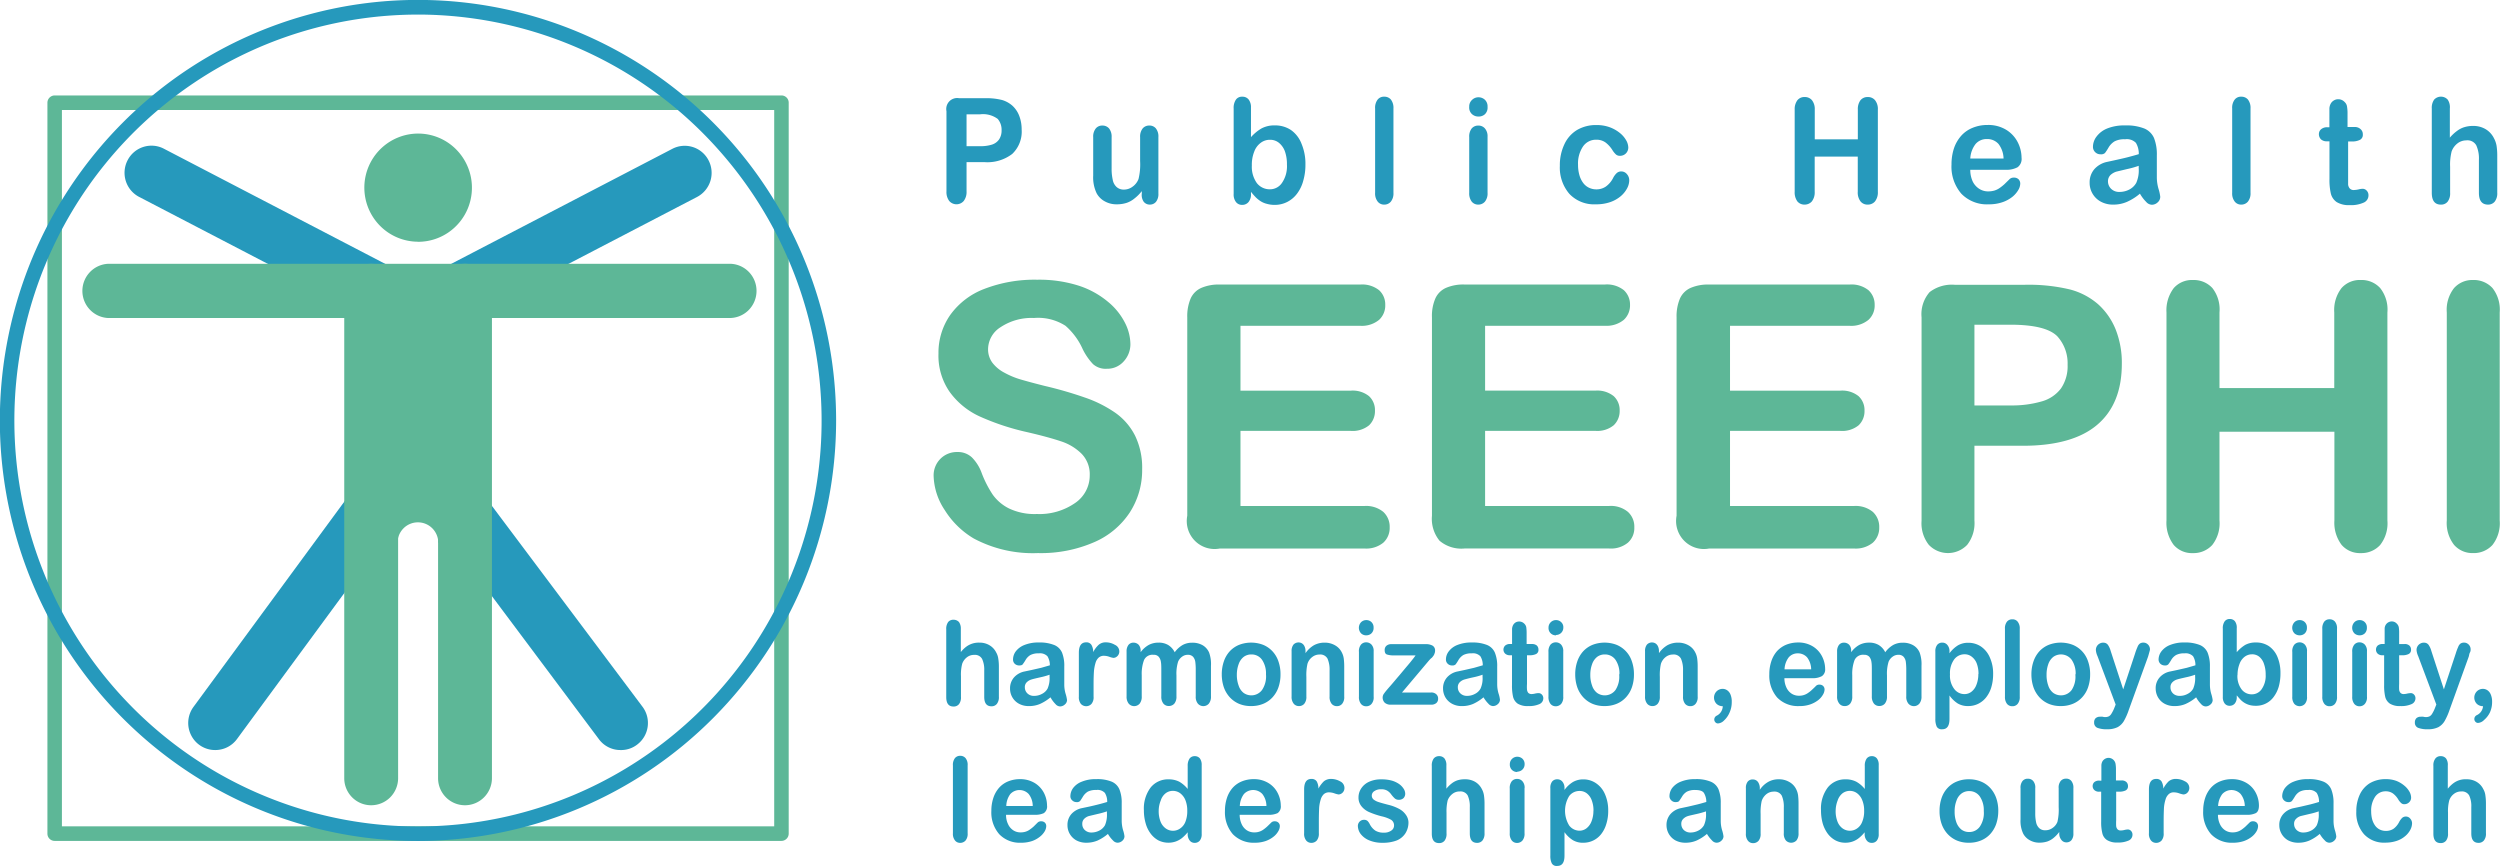
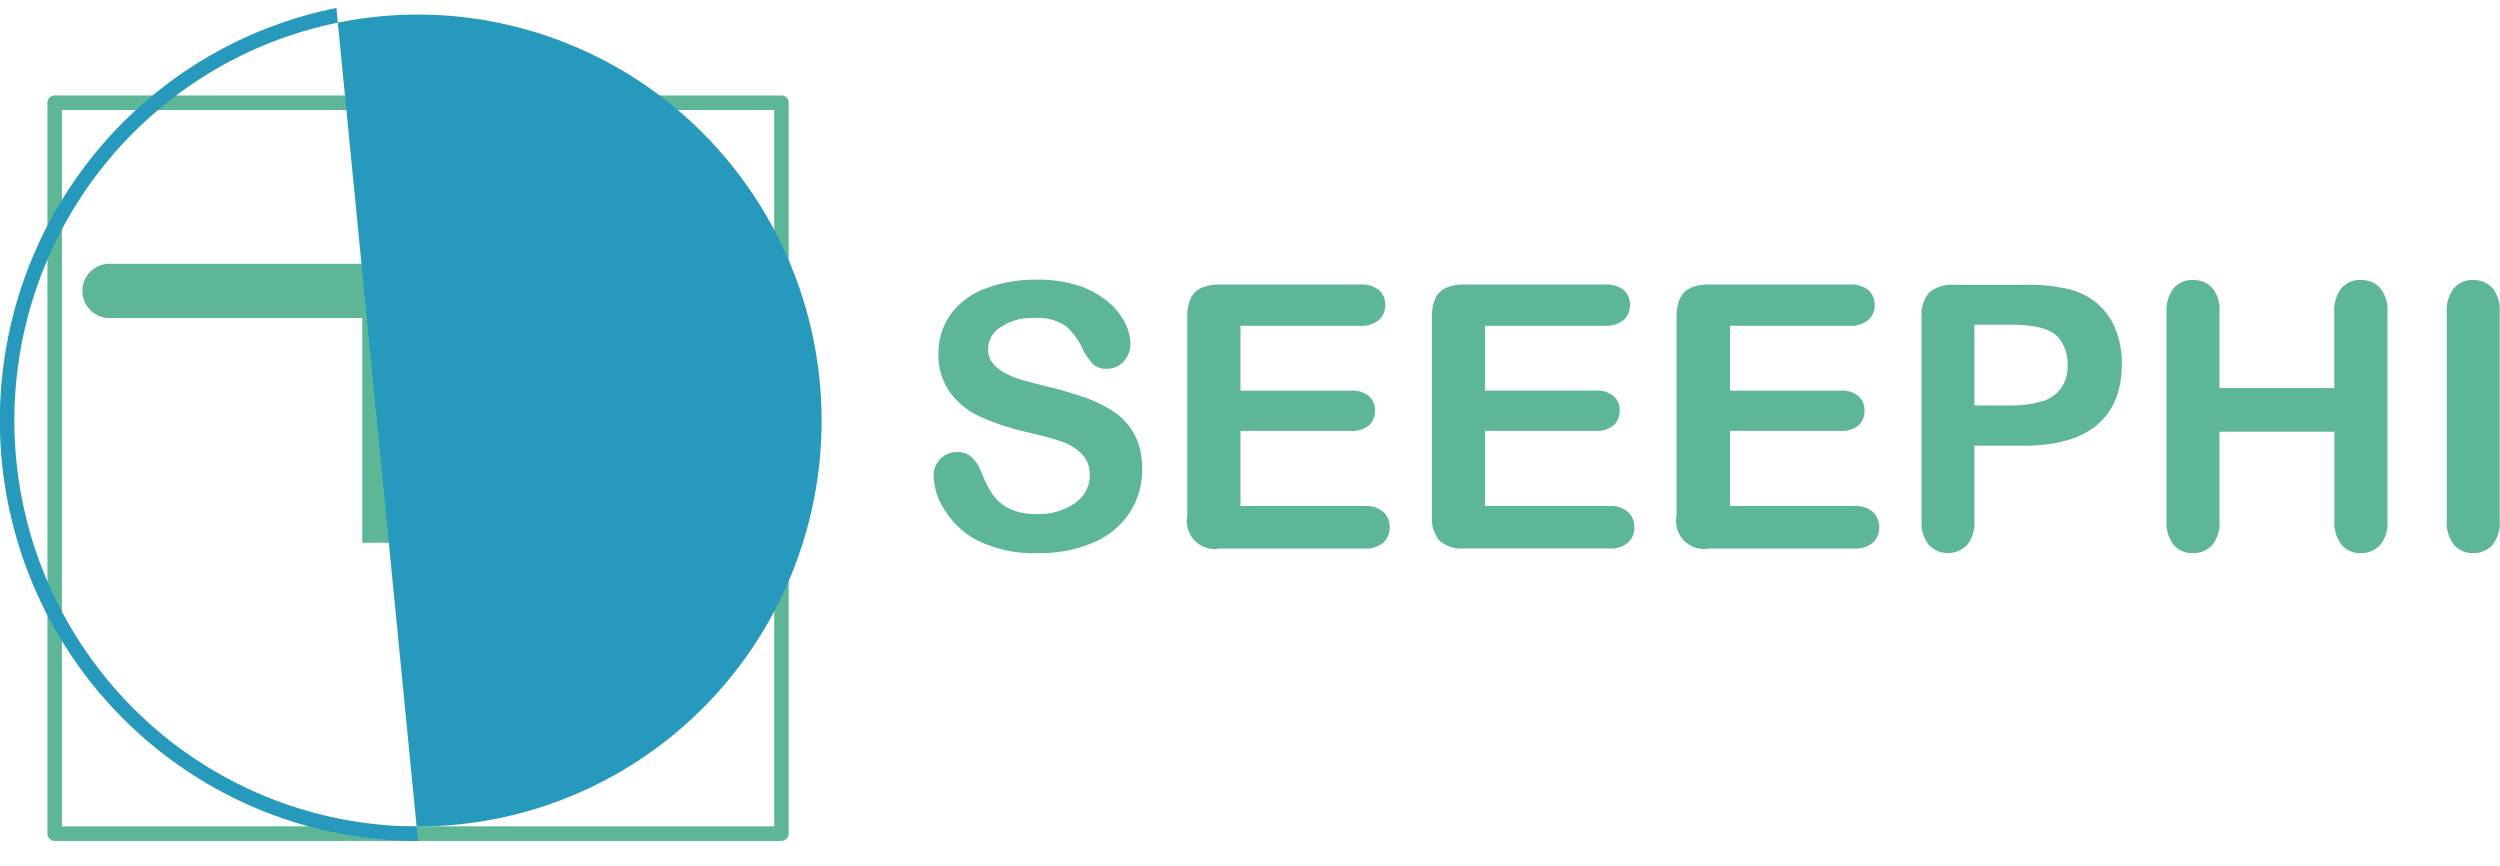
<svg xmlns="http://www.w3.org/2000/svg" width="179" height="62" viewBox="0 0 179 62" fill="none">
  <g clip-path="url(#clip0_60_42359)">
-     <path d="M44.443 53.703a1.91 1.91 0 01-1.558-.773l-13.58-18.158a1.943 1.943 0 01-.37-1.437c.071-.51.34-.969.749-1.278a1.92 1.92 0 012.7.38L46 50.598a1.937 1.937 0 01-.379 2.715c-.338.26-.753.397-1.178.391z" fill="#2699BC" />
-     <path d="M15.413 53.703a1.918 1.918 0 01-1.728-1.061 1.947 1.947 0 01.17-2.03l13.617-18.53a1.938 1.938 0 011.268-.769 1.923 1.923 0 011.437.357 1.943 1.943 0 01.765 1.275 1.955 1.955 0 01-.355 1.445L16.965 52.92a1.924 1.924 0 01-1.552.783zM32.97 22.664c-.43 0-.85-.146-1.188-.414a1.948 1.948 0 01-.564-2.322c.178-.395.482-.718.864-.919l16.057-8.353a1.92 1.92 0 012.598.833 1.946 1.946 0 01-.828 2.613l-16.051 8.353c-.276.14-.58.212-.888.21zm-6.074 0a1.92 1.92 0 01-.882-.214L9.957 14.096a1.939 1.939 0 01-.95-1.137 1.952 1.952 0 01.128-1.481 1.92 1.92 0 012.603-.828l16.056 8.354c.383.2.687.524.865.918a1.948 1.948 0 01-.564 2.323 1.918 1.918 0 01-1.188.414l-.01.005z" fill="#2699BC" />
    <path d="M52.137 22.769H7.73a1.926 1.926 0 01-1.3-.603 1.948 1.948 0 010-2.674c.34-.361.806-.577 1.3-.603h44.407a1.922 1.922 0 011.43.531 1.943 1.943 0 01.6 1.409 1.952 1.952 0 01-.6 1.409 1.93 1.93 0 01-1.43.53z" fill="#5DB797" />
-     <path d="M26.574 57.656a1.92 1.92 0 01-1.358-.563 1.942 1.942 0 01-.568-1.363V20.932a1.952 1.952 0 01.528-1.438 1.93 1.93 0 011.4-.605 1.921 1.921 0 011.401.605 1.945 1.945 0 01.528 1.438V55.73a1.948 1.948 0 01-.57 1.363 1.928 1.928 0 01-1.36.563zm6.718 0a1.92 1.92 0 01-1.358-.563 1.942 1.942 0 01-.568-1.363V20.932a1.952 1.952 0 01.528-1.438 1.931 1.931 0 011.4-.605 1.921 1.921 0 011.4.605 1.945 1.945 0 01.529 1.438V55.73a1.948 1.948 0 01-.571 1.363c-.362.361-.85.563-1.36.563zm-3.358-40.343a3.837 3.837 0 002.141-.65 3.87 3.87 0 001.421-1.738 3.895 3.895 0 00-.832-4.224 3.831 3.831 0 00-4.198-.842 3.857 3.857 0 00-1.73 1.427 3.885 3.885 0 00.479 4.887 3.841 3.841 0 002.719 1.134" fill="#5DB797" />
    <path d="M33.93 38.866V20.932h-7.994v17.934h2.528c0-.39.153-.762.427-1.038a1.455 1.455 0 012.063 0c.273.276.427.649.427 1.038h2.55z" fill="#5DB797" />
    <path d="M55.952 60.209H3.915a.518.518 0 01-.52-.522V7.357a.524.524 0 01.52-.523h52.037a.517.517 0 01.519.522v52.33a.523.523 0 01-.52.523zM4.434 59.165h50.999V7.878h-51v51.287z" fill="#5DB797" />
-     <path d="M29.933 60.214a29.817 29.817 0 01-16.634-5.072A30.073 30.073 0 012.27 41.63 30.27 30.27 0 01.564 24.233 30.164 30.164 0 018.757 8.815 29.886 29.886 0 0124.085.573a29.78 29.78 0 0117.298 1.713 29.976 29.976 0 0113.437 11.09 30.234 30.234 0 015.046 16.728 30.228 30.228 0 01-8.776 21.28 29.883 29.883 0 01-21.157 8.83zm0-59.17A28.782 28.782 0 0013.875 5.94 29.03 29.03 0 003.23 18.984a29.22 29.22 0 00-1.646 16.794 29.118 29.118 0 007.91 14.884 28.849 28.849 0 0014.798 7.955A28.746 28.746 0 0040.99 56.96a28.936 28.936 0 0012.97-10.707 29.177 29.177 0 00-3.604-36.69 28.842 28.842 0 00-20.423-8.52z" fill="#2699BC" />
+     <path d="M29.933 60.214a29.817 29.817 0 01-16.634-5.072A30.073 30.073 0 012.27 41.63 30.27 30.27 0 01.564 24.233 30.164 30.164 0 018.757 8.815 29.886 29.886 0 0124.085.573zm0-59.17A28.782 28.782 0 0013.875 5.94 29.03 29.03 0 003.23 18.984a29.22 29.22 0 00-1.646 16.794 29.118 29.118 0 007.91 14.884 28.849 28.849 0 0014.798 7.955A28.746 28.746 0 0040.99 56.96a28.936 28.936 0 0012.97-10.707 29.177 29.177 0 00-3.604-36.69 28.842 28.842 0 00-20.423-8.52z" fill="#2699BC" />
    <path d="M81.778 33.608a5.572 5.572 0 01-.883 3.08 5.79 5.79 0 01-2.57 2.14 9.56 9.56 0 01-4.012.773 8.984 8.984 0 01-4.59-1.044 6.13 6.13 0 01-2.076-2.03 4.633 4.633 0 01-.8-2.47 1.673 1.673 0 01.493-1.212 1.655 1.655 0 011.21-.48 1.46 1.46 0 011.039.386c.319.326.562.718.711 1.149a7.78 7.78 0 00.774 1.509c.303.424.706.766 1.173.997.621.29 1.303.427 1.988.397a4.472 4.472 0 002.751-.794 2.382 2.382 0 001.039-1.978 2.1 2.1 0 00-.571-1.53 3.693 3.693 0 00-1.475-.898c-.602-.204-1.406-.423-2.419-.658a17.53 17.53 0 01-3.39-1.117 5.441 5.441 0 01-2.175-1.77 4.54 4.54 0 01-.8-2.741 4.721 4.721 0 01.847-2.773 5.334 5.334 0 012.45-1.864 9.993 9.993 0 013.769-.652 9.295 9.295 0 012.995.433 6.26 6.26 0 012.077 1.149c.504.41.918.923 1.215 1.503.247.474.38 1 .389 1.535 0 .457-.173.898-.483 1.232a1.56 1.56 0 01-1.199.523 1.36 1.36 0 01-.992-.33c-.3-.318-.55-.68-.742-1.075a4.828 4.828 0 00-1.23-1.67 3.618 3.618 0 00-2.258-.56 4.001 4.001 0 00-2.383.653 1.884 1.884 0 00-.904 1.567c-.007.352.1.697.307.981.23.296.52.538.851.71.347.192.712.348 1.09.465.364.11.971.277 1.817.49.966.225 1.919.5 2.855.826a8.876 8.876 0 012.191 1.096 4.48 4.48 0 011.412 1.634c.36.753.534 1.582.509 2.418zm15.616-10.28h-8.576v4.642h7.901a1.87 1.87 0 011.298.391 1.351 1.351 0 01.43 1.045 1.401 1.401 0 01-.42 1.044c-.37.295-.837.439-1.308.402h-7.901v5.378h8.872a1.93 1.93 0 011.355.422 1.446 1.446 0 01.456 1.112 1.422 1.422 0 01-.456 1.092 1.929 1.929 0 01-1.355.417H87.344a1.983 1.983 0 01-1.786-.549 2.007 2.007 0 01-.55-1.795V22.723a3.241 3.241 0 01.243-1.353c.153-.338.425-.608.764-.757.42-.175.874-.257 1.329-.24h10.05c.484-.038.966.107 1.35.407a1.373 1.373 0 01.44 1.045 1.395 1.395 0 01-.44 1.075c-.381.308-.863.46-1.35.428zm17.52-.002h-8.581v4.642h7.901c.468-.037.932.103 1.303.392a1.355 1.355 0 01.431 1.044 1.395 1.395 0 01-.426 1.044c-.369.297-.837.44-1.308.402h-7.901v5.378h8.877a1.91 1.91 0 011.35.423 1.428 1.428 0 01.457 1.112 1.397 1.397 0 01-.457 1.091 1.914 1.914 0 01-1.35.418h-10.351a2.413 2.413 0 01-1.786-.554 2.482 2.482 0 01-.545-1.79V22.72a3.15 3.15 0 01.244-1.352c.153-.339.424-.608.763-.757a3.13 3.13 0 011.324-.24h10.055a1.95 1.95 0 011.355.407 1.396 1.396 0 01.441 1.044 1.416 1.416 0 01-.441 1.075 1.949 1.949 0 01-1.355.428zm17.521.002h-8.566v4.642h7.901a1.87 1.87 0 011.298.391 1.355 1.355 0 01.431 1.044 1.391 1.391 0 01-.421 1.045 1.86 1.86 0 01-1.308.402h-7.901v5.378h8.872c.489-.037.973.114 1.355.422a1.45 1.45 0 01.457 1.112 1.432 1.432 0 01-.457 1.092 1.929 1.929 0 01-1.355.417h-10.362a1.984 1.984 0 01-1.786-.549 2.013 2.013 0 01-.55-1.795V22.723a3.245 3.245 0 01.244-1.353c.153-.338.425-.608.763-.757a3.156 3.156 0 011.329-.24h10.056c.484-.038.966.107 1.349.407a1.393 1.393 0 01.442 1.044 1.386 1.386 0 01-.442 1.076 1.94 1.94 0 01-1.349.428zm12.422 8.588h-3.488v5.351a2.52 2.52 0 01-.519 1.744 1.907 1.907 0 01-1.373.588 1.898 1.898 0 01-1.373-.588 2.492 2.492 0 01-.52-1.723V22.721a2.4 2.4 0 01.577-1.806 2.614 2.614 0 011.832-.522h4.885a12.715 12.715 0 013.338.334 4.985 4.985 0 011.994 1.044c.561.503.998 1.13 1.277 1.833.3.776.449 1.605.436 2.438 0 1.926-.592 3.383-1.771 4.38-1.178.998-2.959 1.494-5.295 1.494zm-.924-8.667h-2.564v5.78h2.564a7.658 7.658 0 002.253-.288 2.593 2.593 0 001.381-.93 2.81 2.81 0 00.473-1.686 2.882 2.882 0 00-.732-2.041c-.544-.557-1.668-.835-3.375-.835zm14.982-.877v5.415h8.218v-5.415a2.564 2.564 0 01.519-1.744 1.751 1.751 0 011.381-.58 1.797 1.797 0 011.386.575 2.48 2.48 0 01.519 1.75v14.895a2.51 2.51 0 01-.519 1.754 1.812 1.812 0 01-1.381.58 1.733 1.733 0 01-1.376-.585 2.624 2.624 0 01-.519-1.75V30.91h-8.228v6.359a2.51 2.51 0 01-.519 1.754 1.82 1.82 0 01-1.386.58 1.725 1.725 0 01-1.371-.585 2.624 2.624 0 01-.519-1.75V22.373a2.627 2.627 0 01.519-1.744 1.735 1.735 0 011.376-.58 1.804 1.804 0 011.391.575c.385.497.567 1.122.509 1.75zm16.275 14.895V22.371a2.514 2.514 0 01.519-1.743 1.751 1.751 0 011.36-.58 1.818 1.818 0 011.391.574c.387.497.572 1.121.519 1.75v14.895a2.526 2.526 0 01-.519 1.754 1.812 1.812 0 01-1.391.58 1.742 1.742 0 01-1.355-.585 2.541 2.541 0 01-.524-1.749z" fill="#5DB797" />
-     <path d="M68.795 45.032v1.655a2.26 2.26 0 01.394-.387 1.488 1.488 0 01.94-.287c.25-.006.495.057.711.183.21.121.38.303.488.522.079.138.13.291.15.45.03.187.043.378.042.568v2.14a.776.776 0 01-.145.523.478.478 0 01-.384.172c-.348 0-.52-.224-.52-.679v-1.884a1.836 1.836 0 00-.15-.825.583.583 0 00-.571-.293.823.823 0 00-.52.173 1.01 1.01 0 00-.337.464 3.09 3.09 0 00-.088.888v1.477a.787.787 0 01-.14.523.478.478 0 01-.395.172c-.347 0-.519-.225-.519-.679v-4.845a.823.823 0 01.135-.522.467.467 0 01.384-.167.516.516 0 01.395.167c.095.145.14.317.13.49zm6.421 4.896c-.225.19-.474.348-.742.47a1.962 1.962 0 01-.8.157 1.441 1.441 0 01-.716-.167 1.218 1.218 0 01-.638-1.091 1.174 1.174 0 01.275-.784c.197-.223.461-.375.752-.433l.52-.11.685-.156.618-.178a1.238 1.238 0 00-.172-.647.736.736 0 00-.617-.209 1.225 1.225 0 00-.603.12.99.99 0 00-.347.355 2.772 2.772 0 01-.208.313c-.036.053-.125.079-.254.079a.456.456 0 01-.312-.12.412.412 0 01-.124-.308.98.98 0 01.192-.575c.16-.207.373-.366.617-.46.33-.13.684-.192 1.039-.182a2.8 2.8 0 011.095.178c.253.1.456.298.566.548.12.32.175.66.16 1.002v1.3c.002.223.035.445.1.658.045.143.078.29.098.439a.42.42 0 01-.156.313.518.518 0 01-.342.141.445.445 0 01-.322-.162 2.184 2.184 0 01-.364-.49zm-.067-1.618c-.22.078-.446.14-.675.188-.296.068-.52.12-.612.151a.793.793 0 00-.328.183.477.477 0 00-.155.381.593.593 0 00.181.433.648.648 0 00.478.178c.201.003.4-.048.576-.146a.926.926 0 00.39-.371 1.84 1.84 0 00.145-.84v-.157zm3.151.632v.934a.734.734 0 01-.15.523.517.517 0 01-.759 0 .776.776 0 01-.145-.523v-3.132c0-.501.173-.752.52-.752a.413.413 0 01.378.178c.09.158.134.339.13.522a1.8 1.8 0 01.39-.523.75.75 0 01.518-.177c.227 0 .45.062.644.178a.519.519 0 01.317.464.467.467 0 01-.265.434.397.397 0 01-.156.036 1.331 1.331 0 01-.28-.073 1.217 1.217 0 00-.395-.078.563.563 0 00-.379.13.804.804 0 00-.228.381c-.059.198-.097.4-.114.606-.016.256-.026.538-.026.872zm5.934-.575v1.488a.78.78 0 01-.15.522.52.52 0 01-.4.173.486.486 0 01-.384-.173.78.78 0 01-.15-.522V48.07c0-.277 0-.523-.027-.653a.723.723 0 00-.15-.381.451.451 0 00-.38-.152.662.662 0 00-.68.376 2.799 2.799 0 00-.165 1.081v1.514a.791.791 0 01-.146.522.521.521 0 01-.612.135.52.52 0 01-.177-.135.792.792 0 01-.15-.522v-3.2a.755.755 0 01.135-.48.453.453 0 01.363-.162c.136 0 .267.054.363.15.101.12.153.273.146.429v.104c.155-.214.355-.392.586-.522.216-.11.454-.166.696-.161.24-.009.476.05.685.167.203.126.367.306.473.522.151-.213.346-.39.57-.522a1.4 1.4 0 01.675-.162c.26-.009.519.053.748.177.207.12.37.303.467.522.109.306.155.631.135.956v2.182a.78.78 0 01-.15.522.52.52 0 01-.79 0 .765.765 0 01-.15-.522v-1.88a4.3 4.3 0 00-.031-.579.707.707 0 00-.156-.365.488.488 0 00-.39-.147.662.662 0 00-.394.13.85.85 0 00-.29.356c-.098.323-.138.66-.12.997zm7.45-.084c.004.314-.046.627-.146.924a2.04 2.04 0 01-.425.72 1.847 1.847 0 01-.665.465 2.222 2.222 0 01-.872.162 2.17 2.17 0 01-.862-.162 1.93 1.93 0 01-.664-.47 2.09 2.09 0 01-.426-.72 2.865 2.865 0 01-.145-.919c-.003-.316.048-.63.15-.93a2.06 2.06 0 01.42-.72c.186-.2.413-.356.665-.46a2.4 2.4 0 011.734 0 1.9 1.9 0 01.67.47c.19.208.333.454.42.721.1.296.15.607.146.919zm-1.039 0a1.74 1.74 0 00-.285-1.044.91.91 0 00-.763-.381.895.895 0 00-.545.172 1.122 1.122 0 00-.364.522c-.09.248-.133.51-.13.773-.003.261.04.521.13.767.065.207.19.389.358.522a.956.956 0 001.314-.208c.22-.33.321-.727.285-1.123zm2.829-1.653v.135c.16-.232.366-.426.608-.569.235-.124.497-.187.763-.183.261-.004.52.063.747.193.213.12.383.302.488.522.071.139.117.29.135.444.023.201.034.404.031.606v2.088a.745.745 0 01-.145.523.47.47 0 01-.374.172.476.476 0 01-.384-.172.776.776 0 01-.145-.523v-1.864a1.983 1.983 0 00-.146-.84.588.588 0 00-.581-.298.828.828 0 00-.52.183.97.97 0 00-.337.486 3.676 3.676 0 00-.078.934v1.4a.76.76 0 01-.15.522.484.484 0 01-.384.166.469.469 0 01-.374-.172.775.775 0 01-.15-.522v-3.226a.733.733 0 01.134-.48.492.492 0 01.608-.09.48.48 0 01.181.21.76.76 0 01.073.354zm4.361-1.14a.516.516 0 01-.38-.141.581.581 0 010-.8.519.519 0 01.374-.15.518.518 0 01.364.14.522.522 0 01.156.402.526.526 0 01-.156.408.518.518 0 01-.358.14zm.519 1.159v3.226a.718.718 0 01-.15.523.489.489 0 01-.385.172.465.465 0 01-.374-.172.776.776 0 01-.145-.523V46.68a.74.74 0 01.145-.522.479.479 0 01.374-.167.516.516 0 01.384.167.665.665 0 01.15.49zm3.961.642l-1.931 2.292h2.076a.515.515 0 01.379.126c.043.04.077.09.1.144a.429.429 0 01.03.174.4.4 0 01-.125.308.551.551 0 01-.384.12H99.6a.636.636 0 01-.452-.14.522.522 0 01-.15-.382.472.472 0 01.109-.287c.067-.1.213-.277.43-.522.219-.246.442-.522.634-.742l.519-.621c.166-.193.301-.355.405-.49.092-.111.179-.226.26-.345h-1.558a1.455 1.455 0 01-.488-.063c-.114-.037-.166-.146-.166-.319a.394.394 0 01.125-.307.517.517 0 01.358-.115h2.424a.996.996 0 01.519.104.396.396 0 01.182.376.477.477 0 01-.036.183.564.564 0 01-.073.156 1.895 1.895 0 01-.119.152c-.073.047-.135.12-.208.198zm3.903 2.637a3.18 3.18 0 01-.737.47 1.99 1.99 0 01-.804.157 1.424 1.424 0 01-.712-.167 1.225 1.225 0 01-.477-.46 1.26 1.26 0 01-.166-.631 1.171 1.171 0 01.275-.784c.197-.223.461-.375.752-.433l.52-.11.68-.156.617-.178a1.188 1.188 0 00-.171-.647.727.727 0 00-.612-.21 1.25 1.25 0 00-.608.121c-.143.088-.262.21-.348.355a2.954 2.954 0 01-.202.313.329.329 0 01-.26.079.436.436 0 01-.405-.26.405.405 0 01-.031-.169.948.948 0 01.198-.574c.157-.207.37-.366.612-.46a2.672 2.672 0 011.038-.182c.372-.014.742.046 1.091.177.252.102.455.298.565.549.123.32.179.66.166 1.002v1.274c.001.223.035.445.099.658.049.142.082.29.099.438a.424.424 0 01-.151.313.516.516 0 01-.348.142.456.456 0 01-.321-.162 2.39 2.39 0 01-.359-.465zm-.067-1.618a4.93 4.93 0 01-.675.188 9.62 9.62 0 00-.613.151.792.792 0 00-.327.183.484.484 0 00-.155.381.587.587 0 00.181.433.657.657 0 00.478.178c.201.002.4-.048.576-.146a.918.918 0 00.389-.371 1.77 1.77 0 00.146-.84v-.157zm1.993-2.198h.12v-1.096a.691.691 0 01.078-.267.52.52 0 01.176-.183.517.517 0 01.623.09.48.48 0 01.14.255c.019.145.028.292.026.439v.762h.39a.516.516 0 01.342.11.399.399 0 01.114.292.319.319 0 01-.166.313 1.032 1.032 0 01-.483.089h-.171v2.057c-.01.134-.01.268 0 .402a.444.444 0 00.088.23.325.325 0 00.25.089c.084-.002.168-.015.249-.037a1.39 1.39 0 01.249-.031.325.325 0 01.228.104.38.38 0 01.104.272.451.451 0 01-.28.412 1.817 1.817 0 01-.8.141 1.347 1.347 0 01-.752-.172.84.84 0 01-.333-.491 3.507 3.507 0 01-.077-.83v-2.146h-.141a.476.476 0 01-.347-.115.398.398 0 01-.091-.447.398.398 0 01.091-.132.514.514 0 01.373-.11zm3.266-.622a.517.517 0 01-.535-.549.519.519 0 01.161-.391.52.52 0 01.374-.151.515.515 0 01.363.14.487.487 0 01.161.402.52.52 0 01-.519.523l-.005.026zm.519 1.159v3.226a.741.741 0 01-.15.523.524.524 0 01-.594.13.491.491 0 01-.17-.13.808.808 0 01-.145-.523V46.68a.778.778 0 01.145-.522.5.5 0 01.379-.167.514.514 0 01.385.167.69.69 0 01.15.49zm5.062 1.634c.004.314-.045.627-.146.924a2.02 2.02 0 01-.425.72 1.852 1.852 0 01-.665.465 2.22 2.22 0 01-.872.162 2.174 2.174 0 01-.862-.162 1.931 1.931 0 01-.664-.47 2.09 2.09 0 01-.426-.72 2.867 2.867 0 01-.145-.919c-.003-.316.048-.63.15-.93.09-.266.233-.511.421-.72.186-.2.412-.356.664-.46a2.401 2.401 0 011.734 0 1.92 1.92 0 011.09 1.191c.101.296.15.607.146.919zm-1.039 0a1.732 1.732 0 00-.285-1.044.913.913 0 00-.763-.381.893.893 0 00-.545.172 1.127 1.127 0 00-.364.522 2.19 2.19 0 00-.129.773c-.004.261.04.521.129.767.065.207.19.389.359.522a.954.954 0 001.313-.208 1.74 1.74 0 00.265-1.123h.02zm2.829-1.653v.135c.159-.232.367-.426.608-.569.235-.124.497-.187.763-.183.262-.004.52.063.747.193.213.12.383.302.488.522.072.139.117.29.135.444.023.201.034.404.031.606v2.088a.745.745 0 01-.145.523.461.461 0 01-.374.172.477.477 0 01-.384-.172.778.778 0 01-.145-.523v-1.864a1.982 1.982 0 00-.146-.84.584.584 0 00-.581-.298.826.826 0 00-.519.183 1.006 1.006 0 00-.338.486 3.666 3.666 0 00-.077.934v1.4a.763.763 0 01-.151.522.483.483 0 01-.384.166.472.472 0 01-.374-.172.774.774 0 01-.15-.522v-3.226a.734.734 0 01.134-.48.494.494 0 01.608-.09.48.48 0 01.182.21c.052.11.077.232.072.354zm4.569 3.935a.648.648 0 01-.442-.167.638.638 0 010-.898.61.61 0 01.431-.178c.121 0 .239.038.338.11a.67.67 0 01.233.313c.063.167.091.344.083.522.003.263-.052.523-.161.763a1.643 1.643 0 01-.394.558.664.664 0 01-.426.21.244.244 0 01-.106-.02.243.243 0 01-.086-.064.278.278 0 01-.078-.194.296.296 0 01.043-.158.299.299 0 01.118-.113.777.777 0 00.447-.684zm6.489-2.005h-2.076c-.001.231.048.46.145.669.081.178.211.33.374.438a.953.953 0 00.519.147 1.082 1.082 0 00.649-.194c.095-.064.186-.135.27-.214.083-.078.192-.177.322-.313a.336.336 0 01.234-.073.362.362 0 01.259.094.35.35 0 01.104.266.784.784 0 01-.114.355 1.361 1.361 0 01-.338.392 2.03 2.03 0 01-.571.308 2.27 2.27 0 01-.784.12 2.066 2.066 0 01-1.583-.61 2.384 2.384 0 01-.566-1.666 2.894 2.894 0 01.14-.92c.085-.268.223-.517.405-.73.184-.201.409-.36.66-.465.276-.11.57-.164.866-.162.365-.006.725.09 1.039.277.283.172.513.42.664.715.143.276.22.582.223.893a.572.572 0 01-.228.522c-.19.098-.399.15-.613.151zm-2.076-.636h1.916a1.43 1.43 0 00-.291-.857.876.876 0 00-.67-.287.831.831 0 00-.649.292 1.493 1.493 0 00-.296.852h-.01zm7.345.443v1.488a.78.78 0 01-.151.522.512.512 0 01-.394.173.488.488 0 01-.39-.173.81.81 0 01-.15-.522V48.07c0-.277 0-.523-.026-.653a.764.764 0 00-.145-.381.47.47 0 00-.379-.152.667.667 0 00-.686.376 2.8 2.8 0 00-.166 1.081v1.514a.79.79 0 01-.145.522.486.486 0 01-.395.178.472.472 0 01-.389-.178.765.765 0 01-.156-.522v-3.2a.76.76 0 01.135-.48.459.459 0 01.364-.162c.136 0 .266.054.363.15a.613.613 0 01.145.429v.104a1.83 1.83 0 01.587-.522c.215-.11.454-.166.696-.161.239-.009.476.05.685.167.203.126.367.306.472.522.152-.213.347-.39.571-.522.21-.11.444-.166.68-.162a1.46 1.46 0 01.743.177 1.1 1.1 0 01.467.522c.108.306.154.631.135.956v2.182a.78.78 0 01-.151.522.513.513 0 01-.611.135.526.526 0 01-.178-.135.763.763 0 01-.15-.522v-1.88a4.487 4.487 0 00-.031-.579.705.705 0 00-.156-.365.483.483 0 00-.389-.147.674.674 0 00-.395.13.857.857 0 00-.291.356c-.097.323-.138.66-.119.997zm4.475-1.728v.135c.167-.23.376-.425.618-.574.223-.121.473-.183.727-.177.318-.004.63.087.898.26.285.194.508.466.643.784.169.38.251.794.239 1.211.002.32-.043.639-.135.945-.079.264-.208.51-.379.726a1.67 1.67 0 01-.566.449 1.596 1.596 0 01-.7.156 1.421 1.421 0 01-.758-.188 2.155 2.155 0 01-.587-.569v1.682c0 .49-.171.736-.519.736a.396.396 0 01-.395-.188 1.319 1.319 0 01-.098-.559V46.65a.729.729 0 01.135-.48.446.446 0 01.358-.157.447.447 0 01.363.162c.109.13.165.295.156.465zm2.077 1.623a2.077 2.077 0 00-.125-.757 1.102 1.102 0 00-.358-.485.803.803 0 00-.519-.173.916.916 0 00-.737.366 1.66 1.66 0 00-.302 1.07c-.026.373.08.744.302 1.044a.91.91 0 00.737.371.81.81 0 00.488-.162 1.1 1.1 0 00.358-.485c.1-.25.149-.519.145-.789h.011zm1.895 1.615v-4.845a.767.767 0 01.145-.522.475.475 0 01.379-.167.466.466 0 01.384.167.757.757 0 01.151.522v4.845a.758.758 0 01-.151.522.474.474 0 01-.384.167.475.475 0 01-.379-.172.8.8 0 01-.145-.517zm6.099-1.594c.004.314-.045.627-.146.924a2.02 2.02 0 01-.425.72 1.852 1.852 0 01-.665.465 2.22 2.22 0 01-.872.162 2.174 2.174 0 01-.862-.162 1.931 1.931 0 01-.664-.47 2.09 2.09 0 01-.426-.72 2.867 2.867 0 01-.145-.919c-.003-.316.048-.63.15-.93.09-.266.233-.511.421-.72.186-.2.412-.356.664-.46a2.401 2.401 0 011.734 0 1.919 1.919 0 011.09 1.191c.101.296.15.607.146.919zm-1.038 0a1.74 1.74 0 00-.286-1.044.953.953 0 00-1.308-.21 1.127 1.127 0 00-.364.523 2.21 2.21 0 00-.124.773c-.005.261.037.521.124.767.065.207.19.389.359.522a.954.954 0 001.313-.208 1.74 1.74 0 00.265-1.123h.021zm2.767 2.413l.099-.25-1.298-3.462a1.259 1.259 0 01-.119-.434.513.513 0 01.259-.464.517.517 0 01.444-.04c.06.027.112.067.153.118.093.135.161.285.203.444l.898 2.751.846-2.558c.05-.167.111-.331.182-.49a.517.517 0 01.171-.236.448.448 0 01.254-.063.42.42 0 01.234.068.483.483 0 01.228.423c0 .052-.026.126-.052.22-.026.093-.052.193-.083.292l-1.381 3.816a4.51 4.51 0 01-.347.789 1.19 1.19 0 01-.452.444c-.237.11-.497.162-.758.151a1.825 1.825 0 01-.696-.104.393.393 0 01-.228-.392.397.397 0 01.109-.297.466.466 0 01.327-.105.615.615 0 01.166 0 .813.813 0 00.171.026.6.6 0 00.286-.057.521.521 0 00.187-.199c.077-.124.143-.255.197-.391zm5.861-.768c-.226.19-.475.348-.743.47a1.961 1.961 0 01-.799.157 1.445 1.445 0 01-.717-.167 1.217 1.217 0 01-.472-.46 1.27 1.27 0 01-.166-.631 1.149 1.149 0 01.275-.784c.196-.224.461-.376.753-.433l.519-.11.685-.156.613-.178a1.196 1.196 0 00-.167-.647.733.733 0 00-.617-.209 1.211 1.211 0 00-.602.12.983.983 0 00-.348.355 2.788 2.788 0 01-.208.313.318.318 0 01-.259.079.457.457 0 01-.307-.12.437.437 0 01-.097-.14.437.437 0 01-.033-.168.984.984 0 01.198-.575c.16-.207.373-.366.617-.46.33-.13.684-.193 1.039-.182a2.8 2.8 0 011.095.178c.251.102.452.299.561.548.122.32.178.66.166 1.002v1.3c.001.223.034.445.098.658.046.143.079.29.099.439a.42.42 0 01-.156.313.516.516 0 01-.347.141.444.444 0 01-.317-.162 2.144 2.144 0 01-.363-.49zm-.073-1.618a4.66 4.66 0 01-.675.188c-.296.068-.519.12-.613.151a.775.775 0 00-.321.183.476.476 0 00-.156.381.595.595 0 00.402.571c.082.03.17.044.257.04.202.003.4-.048.576-.146a.926.926 0 00.39-.371 1.86 1.86 0 00.14-.84v-.157zm2.98-3.32v1.707a2.61 2.61 0 01.607-.522c.238-.123.502-.182.769-.173.327-.008.649.083.924.261.273.192.485.459.612.768.154.377.228.783.218 1.19a3.51 3.51 0 01-.119.93 2.32 2.32 0 01-.358.736 1.547 1.547 0 01-1.288.647 1.65 1.65 0 01-.462-.057 1.476 1.476 0 01-.363-.162 1.556 1.556 0 01-.26-.209 10.141 10.141 0 01-.28-.318v.11a.699.699 0 01-.14.474.468.468 0 01-.363.162.434.434 0 01-.359-.162.732.732 0 01-.135-.475v-4.881a.836.836 0 01.13-.523.427.427 0 01.364-.172.45.45 0 01.373.162.759.759 0 01.13.506zm.052 3.32c-.03.372.073.742.291 1.044a.902.902 0 00.752.36.843.843 0 00.686-.365 1.67 1.67 0 00.29-1.044 2.219 2.219 0 00-.119-.763 1.106 1.106 0 00-.343-.522.8.8 0 00-.519-.172.873.873 0 00-.519.172 1.116 1.116 0 00-.374.522 2.118 2.118 0 00-.14.768h-.005zm4.459-2.82a.55.55 0 01-.379-.141.58.58 0 010-.8.52.52 0 01.374-.15.515.515 0 01.363.14.524.524 0 01.156.402.546.546 0 01-.15.408.52.52 0 01-.364.14zm.519 1.159v3.226a.72.72 0 01-.15.523.518.518 0 01-.758 0 .772.772 0 01-.145-.523V46.68a.735.735 0 01.145-.522.514.514 0 01.758 0 .67.67 0 01.15.49zm1.096 3.228v-4.845a.8.8 0 01.14-.522.464.464 0 01.379-.168.484.484 0 01.389.168c.111.15.163.336.145.522v4.845a.757.757 0 01-.15.522.49.49 0 01-.384.167.455.455 0 01-.374-.172.775.775 0 01-.145-.517zm2.678-4.387a.55.55 0 01-.379-.141.58.58 0 010-.8.52.52 0 01.374-.15.515.515 0 01.363.14.524.524 0 01.156.402.546.546 0 01-.15.408.52.52 0 01-.364.14zm.519 1.159v3.226a.72.72 0 01-.15.523.493.493 0 01-.379.172.473.473 0 01-.379-.172.779.779 0 01-.146-.523V46.68a.74.74 0 01.146-.522.481.481 0 01.379-.167.522.522 0 01.379.167.67.67 0 01.15.49zm1.152-.536h.115v-1.097a.523.523 0 01.249-.449.515.515 0 01.259-.073.484.484 0 01.364.162.48.48 0 01.14.256c.022.145.03.292.026.438v.763h.389c.124-.01.247.03.343.11a.383.383 0 01.119.292.323.323 0 01-.171.313.997.997 0 01-.483.089h-.197v2.057a3.85 3.85 0 000 .402.404.404 0 00.093.23.306.306 0 00.244.088 1.04 1.04 0 00.25-.036c.082-.018.165-.028.249-.032a.318.318 0 01.228.105.367.367 0 01.104.271.451.451 0 01-.28.413 1.8 1.8 0 01-.8.14c-.26.017-.52-.043-.747-.172a.825.825 0 01-.338-.49 3.508 3.508 0 01-.078-.83v-2.146h-.114a.483.483 0 01-.348-.115.396.396 0 01-.122-.29.396.396 0 01.122-.29.548.548 0 01.384-.11z" fill="#2699BC" />
-     <path d="M174.343 50.696l.099-.25-1.298-3.462a1.281 1.281 0 01-.119-.434.513.513 0 01.259-.464.517.517 0 01.444-.04c.06.027.112.067.153.118.093.135.161.285.203.444l.898 2.751.846-2.558c.05-.167.111-.331.182-.49a.517.517 0 01.171-.236.448.448 0 01.254-.063.42.42 0 01.234.068.483.483 0 01.228.423c0 .052 0 .126-.052.22-.051.093-.051.193-.083.292l-1.375 3.816a4.529 4.529 0 01-.348.789 1.19 1.19 0 01-.452.444c-.237.11-.497.162-.758.151a1.82 1.82 0 01-.695-.104.39.39 0 01-.229-.392.415.415 0 01.109-.297.466.466 0 01.327-.105.615.615 0 01.166 0 .822.822 0 00.172.026.598.598 0 00.285-.057.514.514 0 00.187-.199c.075-.124.14-.255.192-.391zm3.443-.131a.648.648 0 01-.442-.167.638.638 0 010-.898.616.616 0 01.431-.178c.121 0 .24.038.338.11a.67.67 0 01.233.313c.065.166.095.344.088.522.002.264-.055.524-.166.763-.1.2-.239.377-.41.522a.662.662 0 01-.425.209.243.243 0 01-.193-.084.277.277 0 01-.077-.193.304.304 0 01.161-.272.776.776 0 00.462-.647zM68.229 59.66v-4.85a.792.792 0 01.14-.522.467.467 0 01.38-.172.486.486 0 01.389.172.76.76 0 01.145.522v4.85a.744.744 0 01-.15.522.518.518 0 01-.593.124.458.458 0 01-.166-.134.75.75 0 01-.145-.512zm5.881-1.32h-2.076c-.005.233.044.464.146.674.08.179.21.33.374.438.155.1.335.15.519.147a1.19 1.19 0 00.348-.047c.107-.032.209-.081.3-.146.096-.066.188-.138.276-.215l.316-.313a.356.356 0 01.234-.073.373.373 0 01.265.094.345.345 0 01.098.266.782.782 0 01-.109.355c-.089.15-.205.28-.342.387-.17.136-.361.242-.566.313a2.433 2.433 0 01-.79.12 2.034 2.034 0 01-1.556-.61 2.368 2.368 0 01-.566-1.671 2.911 2.911 0 01.14-.92c.085-.266.223-.513.405-.725.179-.204.403-.363.654-.465.275-.11.57-.166.867-.162.365-.005.724.091 1.038.277.283.172.513.42.665.715.14.277.216.582.218.893a.577.577 0 01-.229.548 1.415 1.415 0 01-.628.12zm-2.076-.631h1.91c.002-.31-.1-.612-.29-.857a.898.898 0 00-1.313 0 1.484 1.484 0 00-.291.857h-.016zm7.294 1.998a3.19 3.19 0 01-.742.475c-.255.107-.529.16-.805.157a1.478 1.478 0 01-.711-.167 1.234 1.234 0 01-.639-1.092 1.169 1.169 0 01.27-.783c.2-.223.465-.375.758-.433l.52-.11c.264-.057.492-.115.68-.162.186-.047.394-.104.617-.172a1.195 1.195 0 00-.166-.647.72.72 0 00-.618-.21c-.21-.011-.418.03-.607.12-.143.09-.262.211-.348.356a4.698 4.698 0 01-.203.313.323.323 0 01-.26.079.424.424 0 01-.305-.126.39.39 0 01-.13-.308c.005-.207.074-.408.197-.574.16-.206.374-.363.618-.454.33-.132.683-.194 1.038-.183.373-.017.746.044 1.096.177.25.103.451.3.56.549.122.317.178.657.166.997v1.279c.004.223.037.444.099.658.049.142.082.289.099.438a.43.43 0 01-.151.314.517.517 0 01-.348.14.455.455 0 01-.322-.161 2.088 2.088 0 01-.363-.47zm-.073-1.613a5.802 5.802 0 01-.675.188l-.612.146a.809.809 0 00-.327.188.49.49 0 00-.15.38.578.578 0 00.18.434c.13.12.299.183.473.178.203 0 .403-.05.582-.146a.967.967 0 00.39-.376c.11-.264.158-.55.14-.836v-.156zm5.784 1.607v-.11a2.856 2.856 0 01-.415.418 1.59 1.59 0 01-.452.246 1.621 1.621 0 01-1.23-.084 1.695 1.695 0 01-.556-.485 2.183 2.183 0 01-.358-.742 3.288 3.288 0 01-.125-.924 2.5 2.5 0 01.483-1.634 1.59 1.59 0 011.277-.585c.266-.007.53.05.769.167.233.134.439.312.607.522v-1.65a.907.907 0 01.13-.522.446.446 0 01.374-.177.46.46 0 01.368.162c.095.141.14.31.13.48v4.929a.718.718 0 01-.14.48.461.461 0 01-.358.157.433.433 0 01-.359-.167.708.708 0 01-.145-.48zm-2.076-1.644c-.006.265.04.53.135.778.075.192.203.358.368.48a.884.884 0 001.038 0c.167-.116.296-.28.369-.47a2.05 2.05 0 00.135-.794 2.01 2.01 0 00-.135-.767 1.174 1.174 0 00-.374-.49.874.874 0 00-.519-.168.828.828 0 00-.52.172 1.045 1.045 0 00-.352.523 1.961 1.961 0 00-.145.736zm7.874.283h-2.076c-.001.233.048.463.145.674.081.179.21.33.374.439a.952.952 0 00.519.146 1.068 1.068 0 00.649-.193c.094-.066.184-.138.27-.215l.322-.313a.336.336 0 01.233-.073.362.362 0 01.26.094.344.344 0 01.103.266.739.739 0 01-.114.355c-.085.15-.2.282-.337.387a1.919 1.919 0 01-.571.313 2.38 2.38 0 01-.784.12 2.066 2.066 0 01-1.557-.61 2.39 2.39 0 01-.566-1.671 2.914 2.914 0 01.14-.92c.085-.266.223-.513.405-.725.182-.203.407-.362.66-.465.274-.111.57-.166.866-.162.365-.006.724.09 1.038.277.285.17.515.418.665.715.143.276.22.582.223.893a.577.577 0 01-.228.548c-.201.088-.42.13-.639.12zm-2.076-.631h1.915a1.42 1.42 0 00-.29-.857.902.902 0 00-1.32 0 1.519 1.519 0 00-.295.857h-.01zm5.669 1.017v.935a.77.77 0 01-.151.522.52.52 0 01-.59.124.473.473 0 01-.168-.13.755.755 0 01-.145-.522v-3.132c0-.502.172-.752.519-.752a.43.43 0 01.379.172c.088.16.13.34.124.522.103-.193.234-.369.39-.522a.791.791 0 01.519-.172c.225.001.447.06.643.172a.52.52 0 01.282.653.461.461 0 01-.232.25.413.413 0 01-.159.037 1.516 1.516 0 01-.28-.073 1.195 1.195 0 00-.395-.078.548.548 0 00-.379.13.842.842 0 00-.223.381c-.061.197-.1.4-.114.606-.01.256-.02.543-.02.877zm6.416.135a1.45 1.45 0 01-.213.794 1.35 1.35 0 01-.628.522 2.777 2.777 0 01-1.012.167 2.397 2.397 0 01-.976-.183 1.48 1.48 0 01-.602-.46 1.005 1.005 0 01-.192-.558.445.445 0 01.266-.412.408.408 0 01.17-.032.362.362 0 01.26.084.954.954 0 01.165.245c.092.178.226.33.39.444.187.108.402.158.617.146a.847.847 0 00.52-.146.422.422 0 00.202-.345.472.472 0 00-.207-.428 2.468 2.468 0 00-.696-.255 6.003 6.003 0 01-.888-.303 1.438 1.438 0 01-.545-.418.964.964 0 01-.208-.632c0-.227.067-.448.192-.637a1.32 1.32 0 01.556-.475c.28-.126.586-.186.893-.177a2.69 2.69 0 01.737.088c.185.051.36.133.519.24a1.2 1.2 0 01.332.34.653.653 0 01.115.36.448.448 0 01-.12.314.474.474 0 01-.348.12.408.408 0 01-.275-.094 1.996 1.996 0 01-.264-.298.953.953 0 00-.28-.261.827.827 0 00-.442-.1.817.817 0 00-.478.131.376.376 0 00-.151.482c.024.05.06.095.105.13.112.083.239.144.373.182.156.052.374.11.65.183.28.064.55.166.804.302.188.1.35.243.472.418a.966.966 0 01.187.522zm2.715-4.051v1.66c.115-.145.248-.274.394-.386.127-.098.269-.172.421-.22a1.69 1.69 0 01.519-.067 1.4 1.4 0 01.716.177c.21.123.379.304.488.522.076.138.127.288.151.444.028.19.042.382.042.574v2.14a.79.79 0 01-.146.523.485.485 0 01-.389.172c-.348 0-.519-.224-.519-.678v-1.89a1.853 1.853 0 00-.151-.825.59.59 0 00-.571-.288.81.81 0 00-.519.173 1.05 1.05 0 00-.343.464c-.067.291-.095.59-.083.888v1.477a.788.788 0 01-.14.523.477.477 0 01-.394.172c-.348 0-.52-.225-.52-.679v-4.85a.824.824 0 01.135-.522.473.473 0 01.385-.173.472.472 0 01.394.173.79.79 0 01.13.496zm5.077.465a.518.518 0 01-.535-.548.535.535 0 01.333-.506.547.547 0 01.565.098.52.52 0 01.161.408.52.52 0 01-.519.522l-.005.026zm.519 1.154v3.231a.753.753 0 01-.151.523.513.513 0 01-.594.128.465.465 0 01-.169-.134.778.778 0 01-.145-.522V56.46a.761.761 0 01.145-.522.478.478 0 01.379-.167.483.483 0 01.384.167.673.673 0 01.156.49h-.005zm2.861-.005v.136c.165-.232.375-.428.617-.575.223-.122.473-.185.727-.182.319-.003.632.09.898.266.287.19.512.46.649.778.168.38.249.795.239 1.211a3.06 3.06 0 01-.14.95c-.077.264-.204.51-.374.726a1.605 1.605 0 01-1.272.606 1.375 1.375 0 01-.758-.193 2.107 2.107 0 01-.586-.564v1.68c0 .492-.166.737-.519.737a.386.386 0 01-.395-.193 1.208 1.208 0 01-.099-.554V56.43a.718.718 0 01.13-.475.454.454 0 01.364-.157.457.457 0 01.363.162c.108.13.163.296.156.465zm2.076 1.624a2.038 2.038 0 00-.13-.757 1.096 1.096 0 00-.353-.491.83.83 0 00-.519-.167.923.923 0 00-.737.36 2.022 2.022 0 000 2.114.93.93 0 00.742.371.827.827 0 00.483-.162c.163-.126.288-.293.364-.485a2.06 2.06 0 00.145-.783h.005zm8.124 1.659a3.106 3.106 0 01-.742.475c-.253.108-.525.16-.799.157a1.516 1.516 0 01-.717-.167 1.225 1.225 0 01-.472-.465 1.252 1.252 0 01-.166-.627 1.171 1.171 0 01.275-.783c.197-.223.461-.375.752-.433l.52-.11.685-.161c.187-.048.394-.105.618-.173a1.238 1.238 0 00-.172-.647c-.098-.141-.301-.209-.617-.209a1.227 1.227 0 00-.603.12.987.987 0 00-.347.355 4.722 4.722 0 01-.208.313c-.042.053-.125.079-.254.079a.417.417 0 01-.307-.126.406.406 0 01-.13-.308c.004-.206.071-.407.193-.574a1.45 1.45 0 01.617-.454 2.63 2.63 0 011.039-.183c.373-.017.746.043 1.095.178.253.1.456.297.566.548.119.318.174.657.161.997v1.279c.001.223.034.445.098.658.047.143.08.29.099.439a.42.42 0 01-.156.313.479.479 0 01-.342.14.442.442 0 01-.322-.161 2.317 2.317 0 01-.364-.47zm-.067-1.613a6.149 6.149 0 01-.675.188c-.296.068-.519.115-.613.146a.81.81 0 00-.327.188.484.484 0 00-.155.381.595.595 0 00.181.433.67.67 0 00.478.178c.201 0 .399-.05.576-.146a.962.962 0 00.389-.376c.114-.263.164-.55.146-.836v-.156zm3.852-1.681v.136c.155-.235.363-.43.607-.569a1.5 1.5 0 01.758-.183c.262-.005.521.062.748.194.214.118.386.3.493.522.069.139.115.289.135.444a4.9 4.9 0 01.031.605v2.089a.79.79 0 01-.145.522.524.524 0 01-.59.124.524.524 0 01-.174-.124.755.755 0 01-.145-.523v-1.832a1.959 1.959 0 00-.145-.846.586.586 0 00-.577-.292.827.827 0 00-.519.177 1.046 1.046 0 00-.342.491 3.67 3.67 0 00-.078.935v1.399a.747.747 0 01-.151.522.52.52 0 01-.592.123.475.475 0 01-.166-.133.755.755 0 01-.145-.523V56.44a.718.718 0 01.13-.475.446.446 0 01.358-.157.474.474 0 01.254.068c.079.05.14.123.177.209a.76.76 0 01.078.328zm7.506 3.289v-.11a2.637 2.637 0 01-.42.418 1.5 1.5 0 01-.447.245 1.546 1.546 0 01-.519.084 1.51 1.51 0 01-.701-.167 1.703 1.703 0 01-.56-.486 2.384 2.384 0 01-.359-.741 3.474 3.474 0 01-.119-.925 2.503 2.503 0 01.483-1.634 1.577 1.577 0 011.272-.585c.265-.008.529.05.768.168.236.132.444.31.612.522v-1.65a.88.88 0 01.13-.522.447.447 0 01.369-.178.448.448 0 01.368.162c.097.14.143.31.13.48v4.93a.713.713 0 01-.14.48.446.446 0 01-.358.156.432.432 0 01-.358-.167.7.7 0 01-.151-.48zm-2.076-1.645c-.006.266.04.53.135.778.073.191.199.358.363.48a.894.894 0 001.038 0 1 1 0 00.364-.47c.101-.252.149-.522.14-.793a1.92 1.92 0 00-.14-.768 1.131 1.131 0 00-.369-.49.875.875 0 00-1.038.005 1.106 1.106 0 00-.353.522 2.083 2.083 0 00-.14.736zm11.644.011c.001.313-.048.623-.146.92a2.134 2.134 0 01-.425.725 1.829 1.829 0 01-.67.465 2.2 2.2 0 01-.867.162 2.152 2.152 0 01-.862-.162 1.93 1.93 0 01-.664-.47 2.088 2.088 0 01-.426-.72c-.1-.296-.15-.607-.145-.92a2.79 2.79 0 01.145-.929c.09-.268.235-.514.426-.72.184-.202.411-.359.664-.46a2.18 2.18 0 01.862-.162 2.2 2.2 0 01.867.162c.255.103.483.262.67.465.189.209.333.454.425.72.101.298.15.61.146.924zm-1.038 0a1.74 1.74 0 00-.286-1.044.905.905 0 00-.763-.381.893.893 0 00-.545.172 1.053 1.053 0 00-.364.522 2.06 2.06 0 00-.129.773 2.16 2.16 0 00.124.768c.071.204.197.385.364.522a.898.898 0 00.55.172.917.917 0 00.763-.381c.221-.33.322-.727.286-1.123zm5.404 1.64v-.14a2.41 2.41 0 01-.4.422c-.136.114-.29.202-.457.261a1.867 1.867 0 01-.566.084 1.365 1.365 0 01-.685-.173 1.167 1.167 0 01-.467-.46 2.1 2.1 0 01-.197-1.043v-2.214a.76.76 0 01.14-.522.466.466 0 01.379-.167.483.483 0 01.389.167.724.724 0 01.145.522v1.786c-.004.219.017.438.063.652.03.158.108.302.223.413a.594.594 0 00.436.151.853.853 0 00.519-.167.936.936 0 00.348-.438c.077-.343.107-.694.088-1.045V56.44a.734.734 0 01.145-.522.486.486 0 01.385-.167.461.461 0 01.379.167c.11.15.162.336.145.522v3.237a.718.718 0 01-.14.48.455.455 0 01-.353.157.432.432 0 01-.358-.167.69.69 0 01-.161-.439zm2.902-3.812h.114v-1.112a.653.653 0 01.073-.266.522.522 0 01.441-.256.515.515 0 01.498.418c.024.145.035.291.032.438v.762h.399a.481.481 0 01.343.11.386.386 0 01.119.287.327.327 0 01-.171.319c-.15.067-.314.097-.478.088h-.197v2.058a3.852 3.852 0 000 .402.399.399 0 00.094.23.303.303 0 00.244.088 1.13 1.13 0 00.254-.036c.08-.02.162-.032.244-.037a.314.314 0 01.234.11.381.381 0 01.098.271.452.452 0 01-.275.412 1.822 1.822 0 01-.805.142 1.296 1.296 0 01-.747-.178.788.788 0 01-.332-.486 3.264 3.264 0 01-.083-.83v-2.145h-.141a.479.479 0 01-.347-.115.4.4 0 01-.088-.452.35.35 0 01.098-.128.516.516 0 01.379-.094zm4.573 2.83v.935a.746.746 0 01-.15.522.523.523 0 01-.591.124.467.467 0 01-.167-.13.751.751 0 01-.146-.521v-3.133c0-.501.173-.752.519-.752a.423.423 0 01.379.172c.088.16.133.34.13.523a2.02 2.02 0 01.384-.523.794.794 0 01.519-.172c.226 0 .448.06.644.172a.527.527 0 01.317.47.48.48 0 01-.135.34.405.405 0 01-.291.13 1.518 1.518 0 01-.28-.073 1.168 1.168 0 00-.39-.078.515.515 0 00-.379.13.807.807 0 00-.228.381c-.062.197-.1.4-.114.606-.011.256-.021.543-.021.877zm5.965-.386h-2.076c-.004.233.046.464.145.674.081.179.211.33.374.439a.942.942 0 00.519.146 1.094 1.094 0 00.649-.193 2.93 2.93 0 00.27-.214l.322-.314a.33.33 0 01.228-.073.374.374 0 01.265.094.35.35 0 01.098.267.77.77 0 01-.109.355c-.087.149-.201.28-.337.386a1.91 1.91 0 01-.571.313 2.411 2.411 0 01-.789.12 2.038 2.038 0 01-1.557-.61 2.363 2.363 0 01-.566-1.671 2.894 2.894 0 01.14-.92c.085-.266.223-.513.405-.725.181-.204.407-.363.659-.465.275-.112.57-.167.867-.161.365-.006.724.09 1.038.276.285.17.515.418.665.715.141.277.216.583.218.893 0 .282-.073.465-.229.549a1.401 1.401 0 01-.628.12zm-2.076-.631h1.92c0-.31-.104-.613-.295-.857a.9.9 0 00-1.015-.212.9.9 0 00-.299.212c-.185.248-.29.547-.301.857h-.01zm7.288 1.998a3.112 3.112 0 01-.743.475c-.253.108-.525.16-.799.157a1.502 1.502 0 01-.717-.167 1.232 1.232 0 01-.472-.465 1.209 1.209 0 01-.166-.627 1.148 1.148 0 01.275-.783c.196-.224.461-.376.753-.433l.519-.11.685-.161c.187-.048.395-.105.613-.173a1.204 1.204 0 00-.166-.647.722.722 0 00-.618-.209 1.211 1.211 0 00-.602.12.99.99 0 00-.348.355 4.342 4.342 0 01-.208.313.32.32 0 01-.259.079.436.436 0 01-.307-.126.418.418 0 01-.13-.308c.006-.207.075-.407.198-.574.162-.204.375-.361.618-.454.33-.132.683-.194 1.038-.183.373-.017.746.043 1.095.178.251.102.452.299.561.548.121.318.178.657.166.997v1.279c.001.223.034.445.099.658.046.143.079.29.098.439a.42.42 0 01-.156.313.515.515 0 01-.347.14.44.44 0 01-.317-.161 2.077 2.077 0 01-.363-.47zm-.073-1.613c-.221.077-.446.14-.675.188l-.613.146a.783.783 0 00-.321.188.48.48 0 00-.156.381.595.595 0 00.182.433c.129.12.301.184.477.178.201 0 .399-.05.576-.146a.97.97 0 00.39-.376c.111-.264.159-.55.14-.836v-.156zm6.682.861a1.05 1.05 0 01-.12.449 1.485 1.485 0 01-.358.449 1.781 1.781 0 01-.612.35 2.545 2.545 0 01-.826.13 1.944 1.944 0 01-1.526-.605 2.302 2.302 0 01-.55-1.619 2.8 2.8 0 01.249-1.217c.156-.339.409-.624.727-.82a2.214 2.214 0 011.136-.286c.257-.003.512.039.753.125.207.081.4.196.571.34.147.118.27.263.364.427a.888.888 0 01.124.423.45.45 0 01-.14.34.473.473 0 01-.343.14.307.307 0 01-.218-.072 1.2 1.2 0 01-.197-.23 1.49 1.49 0 00-.4-.465.878.878 0 00-.519-.157.9.9 0 00-.758.387c-.202.31-.302.675-.285 1.044-.001.196.023.39.072.58.045.16.117.313.213.449.088.12.204.217.338.282a.98.98 0 00.431.094.974.974 0 00.545-.152 1.37 1.37 0 00.399-.475c.055-.11.127-.21.213-.298a.39.39 0 01.27-.104.394.394 0 01.322.157.495.495 0 01.125.334zm2.559-4.145v1.66c.115-.145.248-.274.394-.386a1.44 1.44 0 01.945-.288c.249-.005.494.056.711.178.211.122.381.303.488.522.08.136.131.287.151.444.028.19.042.382.041.574v2.14a.755.755 0 01-.145.523.484.484 0 01-.384.172c-.348 0-.519-.224-.519-.678v-1.89a1.785 1.785 0 00-.151-.825.59.59 0 00-.571-.288.824.824 0 00-.519.173.974.974 0 00-.337.464 3.05 3.05 0 00-.089.888v1.477a.788.788 0 01-.14.523.479.479 0 01-.389.172c-.348 0-.519-.225-.519-.679v-4.85a.783.783 0 01.14-.522.45.45 0 01.384-.173.476.476 0 01.389.173.788.788 0 01.12.496zM70.513 11.611h-1.308V13.7a1.05 1.05 0 01-.202.689.685.685 0 01-1.038 0 1.05 1.05 0 01-.198-.684V7.962a.789.789 0 01.206-.707.779.779 0 01.698-.223h1.832a4.59 4.59 0 011.256.131c.277.084.533.228.748.423.212.202.375.45.477.726.114.309.17.636.167.966a2.2 2.2 0 01-.675 1.743 2.927 2.927 0 01-1.963.59zm-.342-3.425h-.966v2.282h.966c.284.007.568-.03.84-.11a.997.997 0 00.52-.37 1.13 1.13 0 00.182-.664 1.184 1.184 0 00-.276-.809 1.768 1.768 0 00-1.266-.329zm11.581 5.681v-.183c-.15.196-.325.372-.52.523-.167.14-.359.247-.565.318a2.26 2.26 0 01-.706.104 1.7 1.7 0 01-.851-.208 1.45 1.45 0 01-.587-.575 2.622 2.622 0 01-.25-1.274V9.821a.922.922 0 01.183-.621.587.587 0 01.472-.21.61.61 0 01.483.21.933.933 0 01.181.62v2.23c-.005.274.021.547.078.815.032.2.129.383.275.522a.756.756 0 00.52.188c.226.001.447-.072.628-.209.192-.136.34-.327.425-.548.102-.424.14-.86.114-1.295V9.82a.933.933 0 01.182-.621.602.602 0 01.478-.21.584.584 0 01.472.21c.132.178.195.4.177.62v4.037a.891.891 0 01-.172.595.561.561 0 01-.44.198.542.542 0 01-.442-.209.844.844 0 01-.135-.574zm7.818-6.171V9.82c.219-.248.474-.46.758-.627.294-.151.62-.225.95-.214.408-.009.81.106 1.153.329.347.248.613.595.763.997.192.468.286.971.275 1.478.004.392-.048.782-.156 1.159a2.696 2.696 0 01-.441.919c-.185.25-.425.453-.7.595-.28.143-.59.217-.904.214a2.016 2.016 0 01-.571-.078 1.475 1.475 0 01-.457-.199 2.128 2.128 0 01-.322-.26 4.749 4.749 0 01-.348-.398v.141a.85.85 0 01-.176.59.578.578 0 01-.452.204.542.542 0 01-.446-.204.88.88 0 01-.166-.59V7.78a1.05 1.05 0 01.16-.642.52.52 0 01.452-.214.553.553 0 01.462.203.896.896 0 01.166.57zm.063 4.135c-.03.455.097.906.358 1.279a1.168 1.168 0 00.945.444 1.033 1.033 0 00.851-.455c.261-.384.387-.845.358-1.31a2.752 2.752 0 00-.145-.95 1.414 1.414 0 00-.426-.611.988.988 0 00-.638-.22 1.076 1.076 0 00-.67.22 1.357 1.357 0 00-.462.626 2.51 2.51 0 00-.171 1.018v-.041zm8.825 1.973V7.768a.954.954 0 01.177-.631.566.566 0 01.472-.214.604.604 0 01.483.208.97.97 0 01.181.637v6.036a.928.928 0 01-.186.632.602.602 0 01-.478.214.574.574 0 01-.467-.22.938.938 0 01-.182-.626zm7.402-5.461a.667.667 0 01-.472-.177.64.64 0 01-.192-.522.63.63 0 01.197-.486.652.652 0 01.467-.193c.167 0 .327.06.452.172a.655.655 0 01.197.522.648.648 0 01-.192.522.653.653 0 01-.457.162zm.649 1.441v4.02a.93.93 0 01-.187.632.62.62 0 01-.477.214.589.589 0 01-.473-.219.965.965 0 01-.176-.627V9.821a.932.932 0 01.176-.622.605.605 0 01.473-.208.606.606 0 01.477.208c.134.165.2.374.187.585zm10.144 3.133a1.228 1.228 0 01-.145.553 1.92 1.92 0 01-.447.564c-.224.19-.481.337-.758.433a3.043 3.043 0 01-1.038.162 2.434 2.434 0 01-1.9-.751 2.883 2.883 0 01-.68-2.005 3.48 3.48 0 01.312-1.514 2.33 2.33 0 01.908-1.045 2.667 2.667 0 011.412-.36c.32-.004.638.05.94.157.26.096.504.233.721.407.182.144.335.321.452.522.095.158.149.338.156.522a.598.598 0 01-.172.423.59.59 0 01-.425.172.425.425 0 01-.276-.088 1.445 1.445 0 01-.243-.288 2.062 2.062 0 00-.52-.584 1.1 1.1 0 00-.664-.193 1.119 1.119 0 00-.94.48c-.258.39-.384.853-.358 1.32-.002.244.029.487.094.721.053.201.142.39.264.559.108.152.253.274.421.355.162.078.339.119.519.12.241.006.478-.062.68-.193.217-.155.395-.359.519-.595a1.3 1.3 0 01.26-.366.467.467 0 01.342-.13.518.518 0 01.4.193.65.65 0 01.166.449zm13.284-5.081v2.14h3.084v-2.14c-.013-.237.055-.47.192-.663a.646.646 0 01.519-.225.65.65 0 01.519.225c.15.197.222.442.203.689v5.863c.017.248-.055.495-.203.694a.66.66 0 01-.519.23.628.628 0 01-.519-.23 1.044 1.044 0 01-.197-.694v-2.511h-3.084v2.511a1.05 1.05 0 01-.202.694.675.675 0 01-.519.23.645.645 0 01-.52-.23 1.098 1.098 0 01-.192-.694v-5.89a1.048 1.048 0 01.198-.662.632.632 0 01.519-.225.653.653 0 01.519.225c.143.19.215.425.202.663zm13.705 4.324h-2.57c-.004.29.057.576.177.84.105.213.267.394.467.522.193.122.416.186.644.183.145 0 .29-.02.431-.058.135-.04.263-.102.379-.183.118-.081.23-.17.337-.266l.4-.391a.43.43 0 01.291-.09.457.457 0 01.327.116.442.442 0 01.124.334.924.924 0 01-.14.438 1.79 1.79 0 01-.42.486c-.214.169-.454.3-.712.386a2.923 2.923 0 01-.976.152 2.546 2.546 0 01-1.972-.763 2.964 2.964 0 01-.701-2.088 3.664 3.664 0 01.171-1.143c.11-.335.287-.644.519-.909a2.19 2.19 0 01.821-.574c.343-.14.71-.208 1.079-.204.465-.013.924.107 1.324.345.351.214.637.521.825.887.178.344.272.725.276 1.113a.733.733 0 01-.286.683 1.688 1.688 0 01-.815.183zm-2.57-.81h2.383a1.782 1.782 0 00-.363-1.044 1.074 1.074 0 00-.831-.35 1.034 1.034 0 00-.81.355 1.855 1.855 0 00-.379 1.039zm12.148 2.516c-.279.238-.59.435-.924.585a2.438 2.438 0 01-.996.199 1.803 1.803 0 01-.888-.215 1.523 1.523 0 01-.794-1.357 1.44 1.44 0 01.342-.971 1.68 1.68 0 01.94-.522l.623-.136c.327-.073.612-.136.846-.198.234-.063.493-.13.768-.214a1.5 1.5 0 00-.207-.81.907.907 0 00-.769-.255 1.51 1.51 0 00-.752.146c-.18.109-.33.261-.436.444a3.851 3.851 0 01-.255.391.405.405 0 01-.322.094.52.52 0 01-.379-.151.524.524 0 01-.161-.387c.004-.258.089-.509.244-.715a1.79 1.79 0 01.764-.59 3.25 3.25 0 011.297-.224c.465-.02.93.055 1.366.219.313.128.564.373.701.684.149.396.218.819.202 1.242v1.593c.003.278.045.554.125.82.057.178.097.361.119.548a.526.526 0 01-.177.396.608.608 0 01-.43.178.564.564 0 01-.4-.204 2.74 2.74 0 01-.447-.59zm-.088-1.994a6.639 6.639 0 01-.841.235l-.763.183a1.14 1.14 0 00-.405.23.629.629 0 00-.192.48.75.75 0 00.228.522.813.813 0 00.592.22c.252.002.5-.06.722-.178.202-.108.37-.27.483-.47.141-.329.202-.687.176-1.044v-.178zm6.692 1.932V7.768a.955.955 0 01.176-.631.56.56 0 01.473-.214.607.607 0 01.482.208c.134.185.198.41.182.637v6.036a.925.925 0 01-.187.632.613.613 0 01-.477.214.574.574 0 01-.468-.22.936.936 0 01-.181-.626zm6.816-4.694h.145V7.753a.823.823 0 01.094-.329.59.59 0 01.223-.23.573.573 0 01.322-.088.614.614 0 01.451.198.55.55 0 01.172.324c.027.172.04.347.036.522v.945h.483a.59.59 0 01.467.167.473.473 0 01.145.36.398.398 0 01-.207.392 1.242 1.242 0 01-.597.115h-.249v3.08a.516.516 0 00.119.287.381.381 0 00.306.11 1.78 1.78 0 00.312-.042c.1-.027.203-.043.306-.047a.395.395 0 01.291.136.47.47 0 01.124.334.56.56 0 01-.348.522 2.197 2.197 0 01-.996.178 1.65 1.65 0 01-.935-.22 1.045 1.045 0 01-.415-.605 4.31 4.31 0 01-.099-1.044v-2.7h-.171a.61.61 0 01-.436-.14.526.526 0 01-.112-.565.454.454 0 01.122-.161.653.653 0 01.447-.141zm8.769-1.342v2.089c.153-.182.327-.345.519-.486.156-.118.332-.208.519-.266.202-.06.412-.09.623-.089.31-.006.617.071.887.225.262.153.473.38.608.652.095.175.159.363.192.559.033.235.049.473.047.71v2.642a.964.964 0 01-.182.632.606.606 0 01-.478.214c-.436 0-.654-.282-.654-.846v-2.35a2.268 2.268 0 00-.187-1.044.718.718 0 00-.711-.36c-.229 0-.451.074-.633.214a1.29 1.29 0 00-.421.574c-.09.362-.126.735-.109 1.107v1.859a.974.974 0 01-.176.632.59.59 0 01-.488.214c-.431 0-.649-.282-.649-.846V7.768c-.016-.225.044-.45.171-.637a.665.665 0 01.483-.211.653.653 0 01.483.211c.125.187.18.413.156.637z" fill="#2699BC" />
  </g>
  <defs>
    <clipPath id="clip0_60_42359">
      <path fill="#fff" d="M0 0h179v62H0z" />
    </clipPath>
  </defs>
</svg>